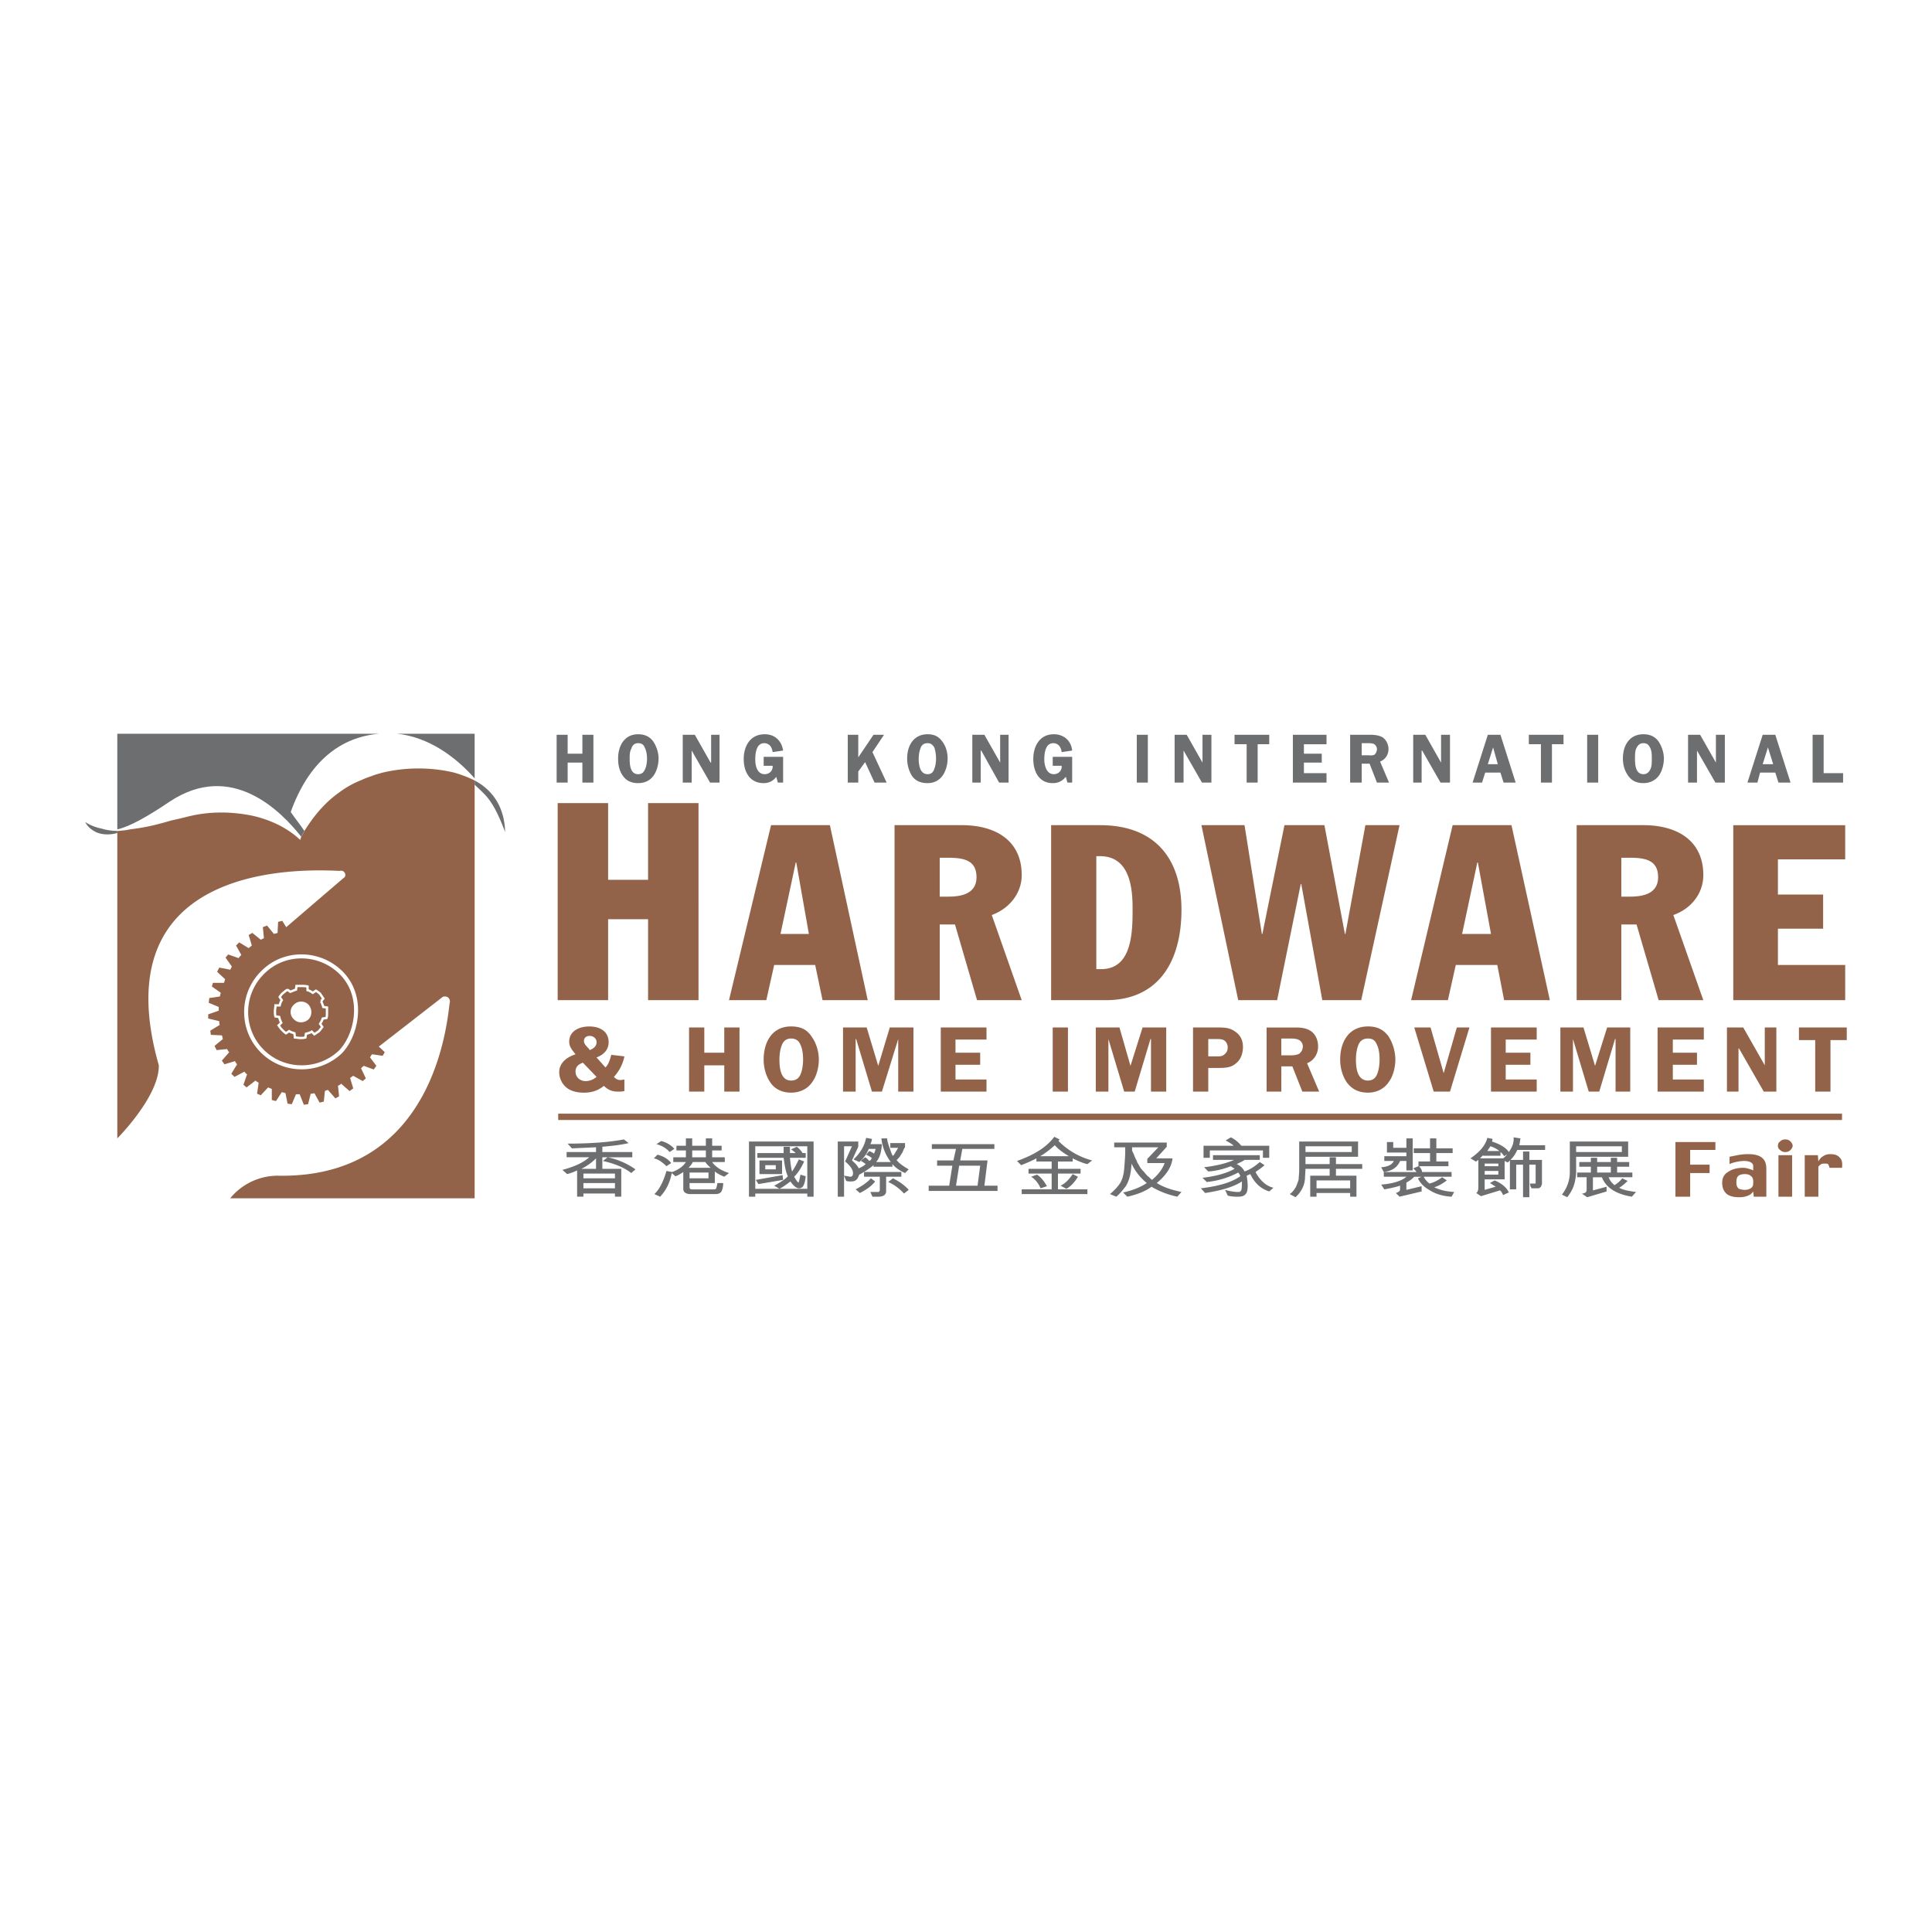
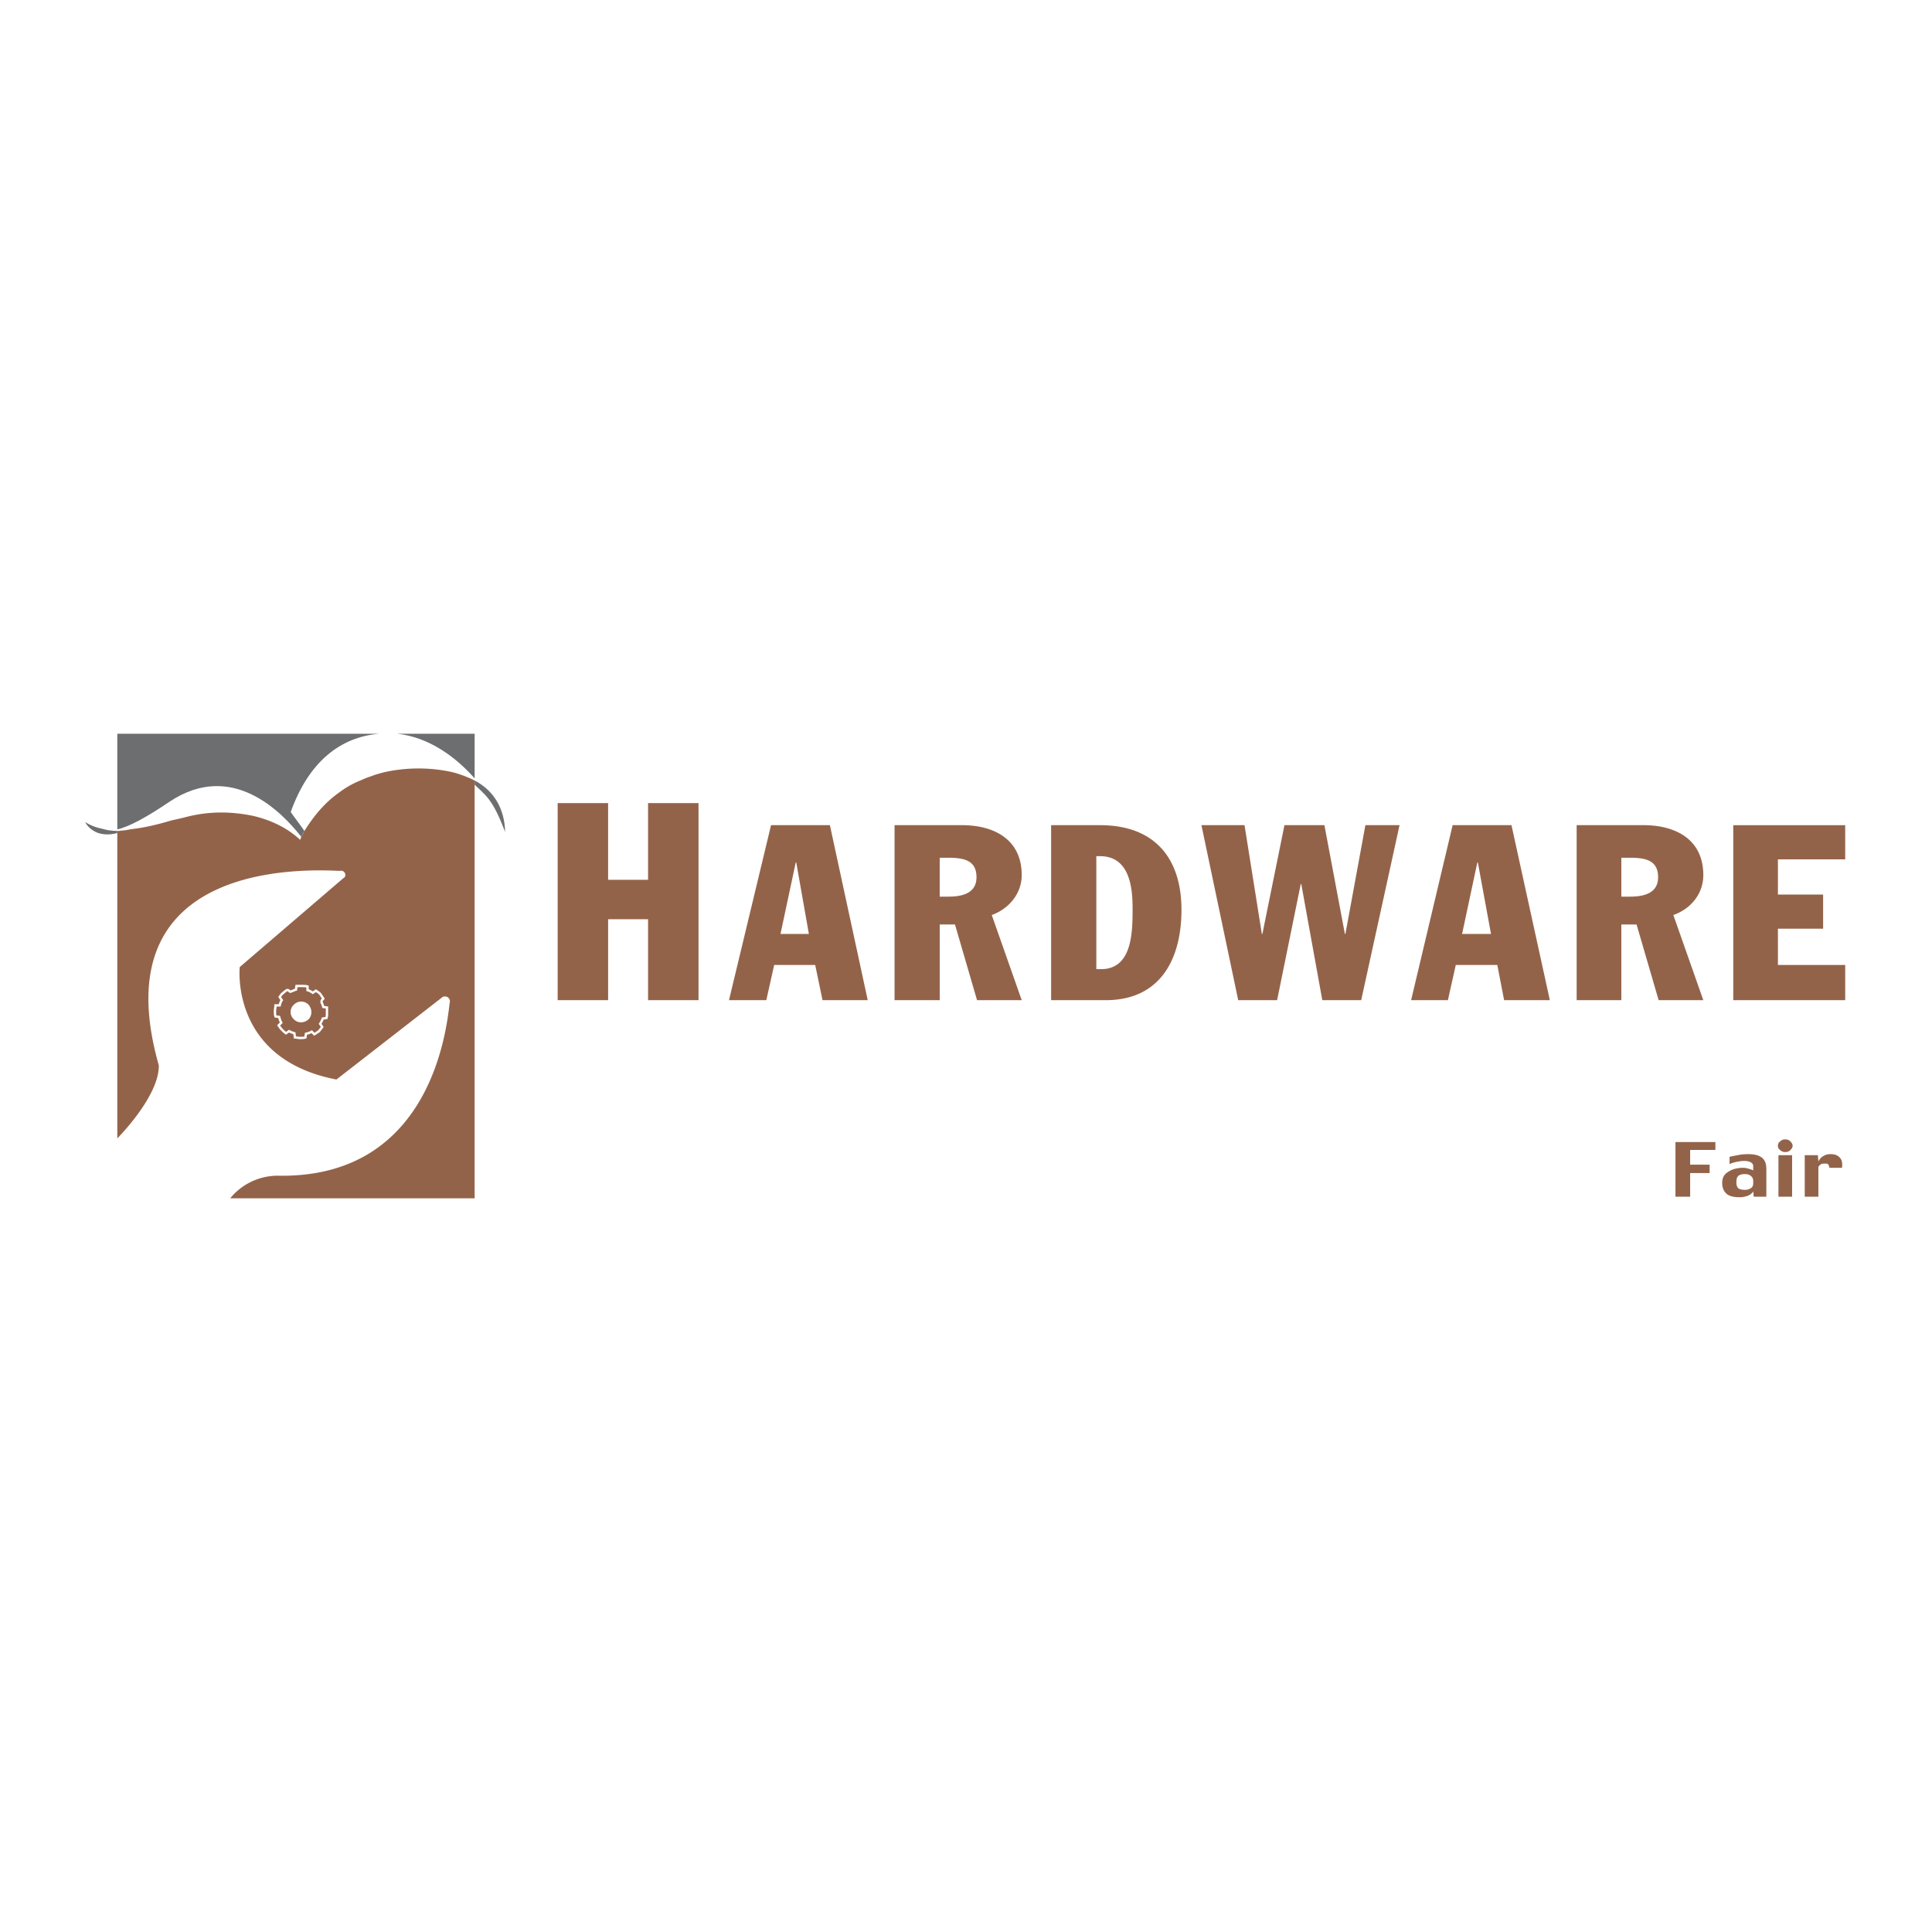
<svg xmlns="http://www.w3.org/2000/svg" width="2500" height="2500" viewBox="0 0 192.756 192.756">
  <path fill-rule="evenodd" clip-rule="evenodd" fill="#fff" d="M0 0h192.756v192.756H0V0z" />
  <path fill-rule="evenodd" clip-rule="evenodd" fill="#fff" d="M11.703 73.204h35.652v46.349H11.703V73.204z" />
  <path d="M45.311 77.083c.734.21 1.416.472 2.044.787v41.683h-24.38s1.573-2.201 4.666-2.254c16.411.365 17.04-16.779 17.25-17.355 0-.314-.21-.523-.472-.523-.104 0-.209 0-.262.051l-10.591 8.232c-10.644-2.045-9.647-11.221-9.647-11.221l10.329-8.86c.209-.105.262-.314.157-.524-.105-.209-.314-.262-.524-.209-3.46-.157-23.856-1.049-18.036 19.399.053 3.094-4.142 7.289-4.142 7.289V82.903h.157c.367-.052.681-.052 1.101-.157 1.311-.157 2.359-.367 4.142-.891.472-.105.944-.21 1.363-.315 2.15-.577 4.352-.629 6.711-.157 2.307.524 3.827 1.521 4.771 2.412l.105-.315c.052-.052.314-.577.314-.577.419-.629 1.521-2.464 3.46-3.828a9.331 9.331 0 0 1 2.254-1.258 6.88 6.88 0 0 1 .944-.367c.367-.157.787-.262 1.154-.367 2.412-.576 4.982-.524 7.132 0z" fill-rule="evenodd" clip-rule="evenodd" fill="#936349" />
-   <path d="M36.974 94.805l-.314-.314-.944.472c-.104-.052-.209-.157-.314-.21l.367-1.048-.314-.262-.892.629a1.071 1.071 0 0 1-.314-.21l.209-1.049-.419-.209-.734.787a.75.75 0 0 0-.367-.105l.053-1.101-.419-.157-.632.942c-.105-.053-.262-.053-.367-.105l-.158-1.048-.472-.053-.419.996c-.105 0-.262-.052-.367-.052l-.367-.997-.367.158-.314.891c-.157.052-.262.052-.367.052l-.577-.943-.419.105-.052 1.101c-.105.053-.262.053-.367.105l-.682-.839-.419.158.105 1.101-.314.157-.839-.682-.367.21.314 1.048c-.104.105-.209.158-.314.262l-.944-.576-.314.314.524.944c-.104.105-.209.21-.262.315l-1.049-.367-.262.315.629.891c-.053.104-.105.21-.157.315l-1.101-.211-.21.42.787.734c0 .104-.052.209-.105.367h-1.101l-.105.367.892.629c-.052.104-.052.262-.105.367l-1.048.156-.053.473.996.418v.367l-1.048.367v.42l1.101.262c0 .158 0 .264.052.367l-.944.578.052.418 1.102.053c.052.105.052.262.104.367l-.839.682.21.42 1.048-.105c.052.105.105.209.21.314l-.734.84.262.367 1.048-.316c.053.105.105.211.21.316l-.577.943.315.314.996-.525a.635.635 0 0 0 .262.264l-.367 1.049.314.262.892-.682c.104.104.209.156.314.209l-.157 1.102.367.156.734-.785c.104.053.262.104.367.156v1.102l.42.105.577-.893c.157.053.262.053.367.105l.21 1.049.419.053.419-.996h.367l.419 1.049.42-.053.262-1.049c.105 0 .209 0 .367-.053l.524.943.419-.104.105-1.049c.105-.053.21-.105.314-.105l.734.838.367-.209-.105-1.049c.105-.053.21-.104.315-.209l.838.734.367-.264-.314-1.049c.105-.051.21-.156.314-.209l.944.525.314-.264-.472-.996c.052-.104.157-.156.262-.262l.996.367.262-.367-.629-.838c.053-.105.105-.211.21-.314l1.049.156.209-.367-.787-.734c.053-.104.105-.262.157-.367l.839-.209.367-.209-.944-.578c.052-.156.105-.262.105-.367l1.049-.209.052-.42-.996-.42c.052-.156.052-.262.052-.365l.996-.367v-.473l-1.048-.262c-.052-.105-.052-.209-.052-.367l.943-.523-.105-.42-1.101-.053c0-.158-.052-.262-.104-.367l.839-.734-.157-.367-1.102.105a45.93 45.93 0 0 0-.157-.314l.682-.84-.209-.367-1.048.315c-.105-.105-.158-.21-.263-.315l.579-.941z" fill-rule="evenodd" clip-rule="evenodd" fill="#936349" />
-   <path d="M26.016 104.715c-2.045-2.203-1.94-5.715.314-7.812 2.202-2.097 5.715-1.94 7.812.262 2.359 2.518 1.311 6.396-.262 7.865-2.254 2.044-5.767 1.939-7.864-.315z" fill="none" stroke="#fff" stroke-width=".4" stroke-miterlimit="2.613" />
  <path d="M32.045 99.891l.21-.262-.315-.473c-.105-.104-.262-.209-.419-.314l-.314.211c-.157-.105-.314-.211-.524-.264v-.365c-.209-.053-.367-.053-.577-.053h-.524l-.053.367c-.21.051-.367.156-.577.209l-.262-.209a2.8 2.8 0 0 0-.419.314c-.157.104-.262.262-.367.418l.21.316c-.105.156-.157.314-.21.523h-.419c0 .209-.052.367-.052.576 0 .158 0 .367.052.525l.367.051c.052.211.105.367.21.578l-.263.262c.105.158.21.314.315.42.157.156.262.262.419.367l.314-.211c.157.105.367.158.524.211l.052.418c.158 0 .314.053.524.053.157 0 .367 0 .524-.053l.052-.365c.21-.053.419-.105.577-.211l.262.262.472-.314c.105-.156.21-.262.315-.418l-.21-.314c.105-.158.21-.367.262-.525l.367-.053c.053-.156.053-.314.053-.523v-.525l-.367-.053c-.051-.209-.156-.418-.209-.576z" fill="none" stroke="#fff" stroke-width=".233" stroke-miterlimit="2.613" />
  <path d="M29.424 101.516a.779.779 0 0 1 .053-1.152.823.823 0 0 1 1.153 0c.314.367.314.891 0 1.205-.367.314-.892.314-1.206-.053z" fill-rule="evenodd" clip-rule="evenodd" fill="#fff" stroke="#fff" stroke-width=".4" stroke-miterlimit="2.613" />
  <path d="M30.368 82.903l-.314.577c-1.992-2.517-6.921-7.603-13.108-3.513-2.254 1.521-4.037 2.517-5.243 2.779v-9.542h26.163c-3.932.314-7.078 2.831-8.861 7.812.472.682.943 1.258 1.363 1.887zM10.234 82.694c.314.104.891.209 1.468.209v.209c-.944.263-1.73.105-2.15-.104-.838-.419-1.048-.996-1.048-.996s.629.472 1.73.682zM47.355 77.87c1.993 1.048 2.989 2.884 3.041 5.138 0 0-.629-1.73-1.258-2.727-.524-.839-.891-1.153-1.783-1.992v-.419zM39.596 73.204h7.759v4.457c-1.887-2.151-4.613-4.143-7.759-4.457z" fill-rule="evenodd" clip-rule="evenodd" fill="#6d6e70" />
-   <path fill-rule="evenodd" clip-rule="evenodd" fill="#936349" d="M55.692 111.111h128.087v.629H55.692v-.629zM58.733 104.609c-.21-.209-.472-.471-.472-.734 0-.367.262-.523.577-.523.367 0 .682.262.682.629 0 .42-.314.629-.682.787l-.105-.159zm3.198 3.147c-.314 0-.472-.105-.682-.314a4.242 4.242 0 0 0 1.048-2.045l-1.311-.158c-.105.42-.262.945-.577 1.26l-.892-.996c.682-.264 1.206-.734 1.206-1.521 0-1.102-.892-1.572-1.94-1.572-.944 0-1.993.42-1.993 1.52 0 .525.315.84.63 1.26-.839.262-1.626.838-1.626 1.781 0 .629.314 1.26.839 1.625.472.314 1.049.42 1.625.42.787 0 1.416-.209 1.993-.682.419.42.839.576 1.416.576.209 0 .419 0 .629-.051v-1.154l-.365.051zm-2.412-.315c-.314.262-.682.42-1.101.42-.524 0-.996-.367-.996-.945 0-.523.314-.732.733-.891l1.364 1.416zM73.78 102.512h-1.52v2.517h-1.992v-2.517h-1.521v6.396h1.521v-2.621h1.992v2.621h1.52v-6.396zM78.918 109.014c.892 0 1.678-.367 2.149-1.102.42-.576.629-1.467.629-2.201 0-.787-.262-1.678-.734-2.307-.472-.734-1.153-.996-2.045-.996-1.888 0-2.727 1.572-2.727 3.303 0 .787.21 1.625.682 2.307.474.681 1.208.996 2.046.996zm0-5.401c.472 0 .786.211.944.629.209.42.262.996.262 1.469 0 .42-.053.943-.21 1.363-.157.471-.472.734-.996.734-1.048 0-1.153-1.311-1.153-2.098 0-.42.053-.943.21-1.363.157-.472.472-.734.943-.734zM89.615 103.666v5.242h1.52v-6.396h-2.36l-1.153 3.828-1.153-3.828h-2.36v6.396h1.259v-5.242h.052l1.573 5.242h.996l1.626-5.242zM98.424 103.719v-1.207h-4.563v6.396h4.563v-1.205H95.33v-1.469h2.463v-1.205H95.33v-1.31h3.094zM105.029 102.512h1.52v6.396h-1.52v-6.396zM114.781 103.666h.053v5.242h1.52v-6.396h-2.36l-1.205 3.828-1.101-3.828h-2.36v6.396h1.258v-5.242l1.574 5.242h1.049l1.572-5.242zM120.549 106.549h.943c.682 0 1.311 0 1.836-.471.471-.367.682-.996.682-1.625 0-.682-.264-1.207-.84-1.574-.523-.367-1.102-.367-1.73-.367h-2.412v6.396h1.521v-2.359zm0-1.153v-1.73h.838c.264 0 .578 0 .787.158.209.156.314.418.314.68 0 .211-.053.42-.209.578-.264.314-.525.314-.893.314h-.837zM127.836 106.393h1.102l.996 2.516h1.678l-1.205-2.83c.682-.262 1.1-.943 1.1-1.678 0-.629-.262-1.258-.785-1.572-.525-.316-1.102-.316-1.678-.316h-2.674v6.396h1.467v-2.516h-.001zm0-2.78h.787c.314 0 .734 0 .996.158.209.104.367.367.367.629a.921.921 0 0 1-.367.734c-.314.156-.629.156-.943.156h-.84v-1.677zM136.488 109.014c.838 0 1.625-.367 2.096-1.102.42-.576.631-1.467.631-2.201 0-.787-.264-1.678-.682-2.307-.525-.734-1.207-.996-2.045-.996-1.941 0-2.779 1.572-2.779 3.303 0 .787.209 1.625.682 2.307.523.681 1.205.996 2.097.996zm0-5.401c.471 0 .732.211.891.629.209.42.262.996.262 1.469 0 .42-.053.943-.209 1.363-.158.471-.473.734-.943.734-1.102 0-1.207-1.311-1.207-2.098 0-.42.053-.943.211-1.363.155-.472.47-.734.995-.734zM146.607 102.512h-1.259l-1.311 4.562-1.31-4.562h-1.625l1.939 6.396h1.625l1.941-6.396zM153.318 103.719v-1.207h-4.562v6.396h4.562v-1.205h-3.093v-1.469h2.464v-1.205h-2.464v-1.31h3.093zM161.131 103.666h.053v5.242h1.466v-6.396h-2.306l-1.205 3.828-1.155-3.828h-2.306v6.396h1.258v-5.242l1.572 5.242h1.049l1.574-5.242zM169.99 103.719v-1.207h-4.613v6.396h4.613v-1.205h-3.092v-1.469h2.411v-1.205h-2.411v-1.31h3.092zM177.227 102.512h-1.155v3.775l-2.148-3.775h-1.627v6.396h1.154v-4.299h.053l2.465 4.299h1.258v-6.396zM184.252 102.512h-4.772v1.259h1.625v5.137h1.522v-5.137h1.625v-1.259z" />
-   <path fill-rule="evenodd" clip-rule="evenodd" fill="#6d6e70" d="M59.205 73.309h-1.101v1.887h-1.469v-1.887h-1.1v4.771h1.1v-1.993h1.469v1.993h1.101v-4.771zM63.661 78.132c.682 0 1.206-.262 1.573-.787.315-.472.472-1.101.472-1.678s-.209-1.206-.524-1.678c-.367-.524-.891-.733-1.521-.733-1.363 0-1.992 1.153-1.992 2.412 0 .629.105 1.206.472 1.73s.891.734 1.52.734zm0-3.985c.367 0 .577.157.682.472.158.314.21.734.21 1.101 0 .262-.052.682-.158.944-.157.366-.314.576-.734.576-.787 0-.839-.943-.839-1.573 0-.262 0-.682.158-.944.104-.366.314-.576.681-.576zM71.788 73.309h-.839v2.778h-.053l-1.572-2.778h-1.206v4.771h.891v-3.199l1.835 3.199h.944v-4.771zM77.083 76.402c.052.472-.314.839-.786.839-.787 0-.944-.891-.944-1.468 0-.629.105-1.625.892-1.625.524 0 .786.419.839.891l1.048-.157c-.157-.996-.838-1.625-1.834-1.625-1.468 0-2.098 1.206-2.098 2.464s.577 2.412 1.992 2.412c.524 0 .944-.21 1.259-.629l.157.577h.524V75.51h-1.94v.892h.891zM85.629 73.309h-1.048v4.771h1.048v-1.101l.682-.944.944 2.045h1.206l-1.416-3.041 1.154-1.73H87.15l-1.521 2.254v-2.254zM92.551 78.132c.629 0 1.153-.262 1.521-.787.314-.472.472-1.101.472-1.678s-.158-1.206-.524-1.678c-.367-.524-.839-.733-1.468-.733-1.416 0-2.045 1.153-2.045 2.412 0 .629.157 1.206.472 1.73.365.524.89.734 1.572.734zm0-3.985c.314 0 .524.157.681.472.105.314.157.734.157 1.101 0 .262-.052.682-.157.944-.104.366-.314.576-.681.576-.787 0-.892-.943-.892-1.573 0-.262.052-.682.157-.944.105-.366.315-.576.735-.576zM100.625 73.309h-.838v2.778l-1.574-2.778h-1.205v4.771h.838v-3.199h.052l1.784 3.199h.943v-4.771zM105.92 76.402c.053.472-.314.839-.785.839-.734 0-.945-.891-.945-1.468 0-.629.105-1.625.893-1.625.523 0 .787.419.838.891l1.049-.157c-.104-.996-.838-1.625-1.834-1.625-1.416 0-2.045 1.206-2.045 2.464s.576 2.412 1.939 2.412c.576 0 .943-.21 1.311-.629l.158.577h.471V75.51h-1.939v.892h.889zM113.418 73.309h1.102v4.771h-1.102v-4.771zM120.863 73.309h-.89v2.778l-1.575-2.778h-1.205v4.771h.891v-3.199l1.836 3.199h.943v-4.771zM126.631 73.309h-3.461v.943h1.207v3.828h1.1v-3.828h1.154v-.943zM132.346 74.252v-.943h-3.356v4.771h3.356v-.944h-2.254v-1.049h1.781v-.891h-1.781v-.944h2.254zM135.859 76.192h.785l.734 1.887h1.205l-.891-2.097c.523-.209.84-.681.84-1.258 0-.419-.211-.891-.578-1.153-.367-.21-.785-.262-1.258-.262h-1.992v4.771h1.154v-1.888h.001zm0-2.045h.576c.209 0 .523 0 .682.105a.627.627 0 0 1 .262.472c0 .21-.105.472-.262.577-.211.104-.473.052-.682.052h-.576v-1.206zM144.666 73.309h-.891v2.778l-1.572-2.778h-1.207v4.771h.84v-3.199h.053l1.834 3.199h.943v-4.771zM149.701 73.309h-1.26l-1.52 4.771h.943l.314-.996h1.521l.314.996h1.205l-1.517-4.771zm-1.26 2.936l.525-1.678.471 1.678h-.996zM155.992 73.309h-3.461v.943h1.207v3.828h1.1v-3.828h1.154v-.943zM158.352 73.309h1.101v4.771h-1.101v-4.771zM163.961 78.132c.629 0 1.207-.262 1.574-.787.314-.472.471-1.101.471-1.678s-.209-1.206-.523-1.678c-.367-.524-.893-.733-1.521-.733-1.416 0-2.045 1.153-2.045 2.412 0 .629.158 1.206.525 1.73s.89.734 1.519.734zm0-3.985c.367 0 .525.157.682.472.158.314.158.734.158 1.101 0 .262 0 .682-.105.944-.158.366-.367.576-.734.576-.785 0-.838-.943-.838-1.573 0-.262 0-.682.104-.944.157-.366.366-.576.733-.576zM172.088 73.309h-.891v2.778l-1.574-2.778h-1.205v4.771h.891v-3.199l1.836 3.199h.943v-4.771zM177.121 73.309h-1.258l-1.521 4.771h.996l.264-.996h1.52l.314.996h1.207l-1.522-4.771zm-1.258 2.936l.523-1.678.525 1.678h-1.048zM181.945 77.136v-3.827h-1.101v4.771h3.041v-.944h-1.94zM57.055 114.572l-.42-.473c2.36 0 4.247-.156 5.61-.42l.472.367c-.629.158-1.468.264-2.621.367v.525h2.988v.523h-2.988v1.154h1.887v2.777h-.629v-.314h-3.146v.314h-.629v-2.621a5.086 5.086 0 0 1-.996.367l-.472-.42c1.206-.314 2.098-.734 2.674-1.258h-2.254v-.523h2.936v-.473l-2.412.108zm.944 2.045h1.468v-1.049a5.535 5.535 0 0 1-1.468 1.049zm.209.944h3.146v-.473h-3.146v.473zm0 .996h3.146v-.525h-3.146v.525zm5.191-1.889l-.419.367c-.734-.576-1.678-.943-2.832-1.205l.472-.367a7.232 7.232 0 0 1 2.779 1.205zM71.054 115.463h1.258v.473h-1.258c.158.262.419.471.734.682.367.209.629.314.944.418l-.472.367c-.367-.156-.682-.314-.944-.523v1.152h-2.517v.42c0 .158.105.211.21.211h2.202c.052 0 .157 0 .209-.053s.105-.262.157-.578h.577c0 .42-.104.734-.209.893-.157.156-.314.209-.629.209h-2.464a.896.896 0 0 1-.524-.156.477.477 0 0 1-.157-.367v-1.678c-.315.209-.577.367-.787.42l-.367-.316c-.158.893-.524 1.678-1.154 2.359l-.577-.262c.472-.42.892-1.205 1.206-2.307l.577.105c.682-.264 1.101-.578 1.363-.996h-1.258v-.473h1.258v-.682h-.943v-.471h.943v-.734h.629v.734h1.363v-.734h.629v.734h.944v.471h-.944v.682h.001zm-1.992 0h1.363v-.682h-1.363v.682zm-.367 1.049h2.202c-.157-.158-.367-.314-.524-.576h-1.258c-.053.156-.211.367-.42.576zm.104 1.049h1.888v-.576h-1.888v.576zm-3.302-3.409l.472-.314c.577.156.996.42 1.311.785l-.472.316c-.315-.367-.735-.628-1.311-.787zm-.263 1.416l.367-.367c.577.156 1.049.42 1.363.838l-.472.314c-.367-.367-.786-.681-1.258-.785zM75.353 119.08v.314h-.629v-5.504h6.449v5.504h-.629v-.314h-5.191zm0-.471h5.191v-4.248h-5.191v4.248zm4.352-2.937l.524.211c-.262.576-.577 1.102-.996 1.52.21.367.367.578.419.578s.105-.264.21-.787l.524.158c-.052.523-.158.838-.262.996a.48.48 0 0 1-.42.209c-.209 0-.524-.209-.838-.682-.419.314-.787.576-1.101.734l-.524-.314c.682-.367 1.153-.682 1.363-.943-.21-.42-.314-1.049-.42-1.836h-2.621v-.473h2.621v-.629h.63v.629h.577a3.008 3.008 0 0 0-.472-.367l.577-.262c.209.158.419.367.576.629h.315v.473h-1.573c.052.523.104.996.209 1.363.263-.367.473-.787.682-1.207zm-3.932.105h2.254v1.363h-2.254v-1.363zm.577.891h1.048v-.418H76.35v.418zm-.683 1.469l-.262-.42 2.674-.471.052.471-2.464.42zM85.629 113.891v.523L85 115.777c.367.314.577.576.682.787.262-.105.524-.262.682-.42a1.829 1.829 0 0 0-.472-.314l.209-.209a.712.712 0 0 0 .209-.158c.21.105.315.262.42.367.052-.053.104-.053.157-.105.052-.104.052-.156.104-.156-.052-.105-.262-.211-.576-.367l.314-.367c.104.053.262.105.472.262a2.5 2.5 0 0 0 .157-.473h-.682a3.354 3.354 0 0 1-.944 1.312l-.577-.264c.682-.629 1.101-1.361 1.259-2.148l.576.104c0 .158-.052.316-.157.525h1.154c-.052.787-.21 1.363-.577 1.783h1.468a4.692 4.692 0 0 1-.943-2.359h.576c0 .209.105.576.262.996.158.471.262.734.315.734.052 0 .157-.158.262-.367.158-.211.21-.367.263-.42h-.787v-.473h1.468v.42s-.052.053-.105.156c-.052.105-.104.264-.157.367-.104.158-.21.316-.262.42-.105.105-.21.262-.314.314.157.262.576.578 1.206.943l-.367.367c-.577-.262-.996-.576-1.258-.891v.262H87.15v-.156c-.367.314-.839.629-1.416.943-.105.209-.157.42-.314.523-.105.105-.262.158-.524.158-.158 0-.315 0-.472-.053l-.21-.523c.367.053.577.104.629.104.157 0 .262-.104.262-.367 0-.314-.262-.732-.787-1.152l.682-1.521h-.787v5.033h-.629v-5.504h2.045v.001zm4.3 3.511h-1.521v1.469c0 .053 0 .105-.053.209-.052.105-.104.158-.209.211s-.262.104-.472.104h-.629l-.21-.471h.838c.053-.053.105-.105.105-.211v-1.311h-1.573v-.471h3.723v.471h.001zm-3.041.159l.419.314c-.262.367-.786.787-1.52 1.152l-.419-.365c.681-.367 1.153-.682 1.52-1.101zm3.775 1.152l-.472.367a4.718 4.718 0 0 0-1.573-1.152l.472-.367c.629.314 1.154.681 1.573 1.152zM95.801 115.777h2.726l-.314 2.518h1.311v.523h-6.868v-.523H94.7l.314-1.992h-1.52v-.525h1.625l.262-1.154H92.97v-.471h6.239v.471h-3.198l-.21 1.153zm1.992.526h-2.097l-.314 1.992h2.149l.262-1.992zM105.186 113.418l.525.262-.105.158a7.325 7.325 0 0 0 3.355 1.939l-.471.367c-.473-.105-.945-.314-1.469-.576v.314h-1.469v.734h2.256v.471h-2.256v1.574h2.938v.471h-6.555v-.471h2.988v-1.574h-2.307v-.471h2.307v-.734h-1.52v-.314c-.473.262-.996.471-1.521.682l-.418-.42c1.782-.629 2.989-1.416 3.722-2.412zm-1.415 1.939h2.883c-.629-.367-1.102-.734-1.416-1.1-.523.472-.996.839-1.467 1.1zm3.25 1.784l.523.262c-.314.525-.68.945-1.152 1.207l-.576-.314c.524-.265.891-.683 1.205-1.155zm-4.142.261l.578-.209c.418.262.732.682.996 1.154l-.629.209c-.211-.472-.525-.892-.945-1.154zM117.875 118.924l-.42.471c-.943-.209-1.783-.523-2.568-.996-.629.473-1.469.787-2.412.996l-.42-.418c.943-.211 1.73-.525 2.359-.945a5.539 5.539 0 0 1-1.52-1.939c-.053 1.049-.264 1.783-.578 2.256-.314.418-.629.785-.943 1.047l-.629-.262c.42-.367.734-.682.943-.996.262-.367.42-.891.473-1.52.053-.682.104-1.26.104-1.783v-.367h-1.1v-.473h5.242v.42l-1.049 1.154h1.627c-.105.891-.631 1.678-1.574 2.463.682.419 1.469.681 2.465.892zm-2.307-4.457h-2.621v.314c0 .053.104.209.209.473.104.314.262.523.314.732.105.158.209.367.314.525.105.156.262.314.367.42.105.156.262.314.367.42.156.104.262.262.42.365.629-.523 1.049-1.1 1.258-1.678h-1.73v-.418l1.102-1.153zM123.852 114.311h2.779v1.205h-.629v-.734h-5.297v.734h-.629v-1.205h2.988c-.051-.105-.314-.264-.785-.525l.523-.314c.421.208.735.471 1.05.839zm1.836 1.625l.471.314c-.209.209-.523.418-.891.682.156.314.367.629.682.943s.682.523 1.102.629l-.42.367c-.84-.262-1.469-.84-1.887-1.73l-.367.158c.051.314.104.629.104.996 0 .418-.053.682-.209.838-.158.211-.42.262-.787.262-.209 0-.576 0-.996-.104l-.262-.578c.523.158.996.211 1.311.211.105 0 .158 0 .262-.105.053-.053.105-.262.105-.682v-.262c-.787.523-1.992.891-3.67 1.152l-.42-.471c1.73-.209 3.041-.576 3.932-1.205a1.069 1.069 0 0 0-.209-.367 8.432 8.432 0 0 1-3.146.943l-.418-.42c1.363-.156 2.463-.473 3.197-.891-.105-.105-.262-.158-.367-.264-.682.264-1.416.473-2.254.525l-.42-.42c1.311-.156 2.307-.42 2.988-.734h-2.098v-.471h4.668v.471h-1.521c-.105.105-.367.211-.785.42.365.158.629.42.785.734.471-.156.994-.471 1.52-.941zM135.492 115.41h-5.244v.734h2.412v-.682h.629v.682h2.621v.473h-2.621v.682h2.045v2.096h-.629v-.367h-3.355v.367h-.629v-2.096h1.939v-.682h-2.412l-.053.996c-.053.682-.367 1.311-.943 1.834l-.576-.314c.314-.209.471-.471.629-.734.105-.262.209-.523.262-.734 0-.209.053-.576.053-.996v-2.777h5.873v1.518h-.001zm-5.244-.471h4.615v-.578h-4.615v.578zm1.102 3.618h3.355v-.787h-3.355v.787zM144.824 116.932v.471h-2.779c.158.314.367.525.576.682.42-.104.84-.314 1.26-.629l.471.314c-.367.262-.732.525-1.258.682.525.262 1.154.42 1.992.473l-.262.471c-.84-.051-1.572-.262-2.15-.629-.576-.314-.996-.734-1.205-1.205l.367-.158h-.734c-.209.211-.473.42-.787.578v.732l1.521-.365v.523l-2.203.523-.367-.367c.314-.104.42-.209.42-.365v-.367c-.471.156-.996.262-1.572.367l-.314-.473c1.205-.105 2.045-.367 2.516-.787h-2.254v-.471h3.25c0-.053-.104-.158-.314-.367l.525-.211v-.471h1.152v-.84h-1.625v-.471h1.625v-.996h.629v.996h1.627v.471h-1.627v.84h1.207v.471h-2.936c.156.158.262.314.314.578h2.935zm-4.51-1.102h-.629c-.262.629-.785.996-1.625 1.102l-.262-.473c.682-.053 1.102-.262 1.258-.629h-.943v-.473h2.201v-.367h-1.939v-1.047h.629v.576h1.311v-.943h.631v3.197h-.631v-.943h-.001zM152.584 115.725h1.258v2.359c0 .053 0 .105-.053.158 0 .105-.051.156-.104.209s-.158.105-.211.105h-.681c0-.053-.051-.105-.104-.209 0-.105-.053-.211-.053-.264h.419c.104 0 .156 0 .156-.053v-1.834h-.629v3.25h-.629v-3.25h-.682v2.465h-.629v-2.885c-.053.053-.158.158-.211.209l-.314-.156v1.834h-1.992v1.049l1.102-.314-.576-.367.471-.262c.734.314 1.207.734 1.416 1.207a6.615 6.615 0 0 0-.576.262c-.105-.262-.211-.42-.314-.473l-1.889.578-.471-.316c.156-.104.209-.314.209-.629v-2.674c-.158.105-.209.158-.262.158l-.525-.314c.996-.682 1.521-1.363 1.678-2.045l.525.104-.053.264c.787.262 1.363.576 1.678 1.049.367-.525.525-.996.473-1.469l.682.105c-.053.418-.105.629-.105.682h2.568v.471h-2.779a3.035 3.035 0 0 1-.68.996h1.258v-.838h.629v.838zm-4.195-.891h1.207a2.894 2.894 0 0 0-.893-.473l-.314.473zm1.312.473h-1.73v-.053c-.053.053-.158.156-.314.314h2.307c.104-.053.262-.211.418-.42-.051.053-.156.105-.314.209-.156-.262-.314-.367-.365-.418v.368h-.002zm-1.574 1.047h1.363v-.262h-1.363v.262zm0 .839h1.363v-.367h-1.363v.367zM162.441 115.41h-5.191v1.521c0 .314-.053.682-.156 1.1-.105.42-.314.893-.734 1.416l-.525-.262a3.615 3.615 0 0 0 .787-2.307v-2.988h5.82v1.52h-.001zm-5.191-.471h4.562v-.578h-4.562v.578zm1.049 2.516h-.943v-.471h1.363v-.578h-1.154v-.471h1.154v-.42h.629v.42h1.363v-.42h.629v.42h1.205v.471h-1.205v.578h1.521v.471H160.5c.105.314.316.576.578.787.262-.158.523-.367.785-.682l.525.262c-.314.314-.576.525-.84.682.367.209.893.314 1.678.42l-.418.471c-1.574-.262-2.57-.891-2.988-1.939h-.893v1.311l1.363-.367v.473l-1.939.576-.525-.367c.158 0 .264-.053.367-.104a.402.402 0 0 0 .105-.264v-1.259h.001zm1.049-.471h1.363v-.578h-1.363v.578z" />
  <path fill-rule="evenodd" clip-rule="evenodd" fill="#936349" d="M55.639 99.787h5.033v-8.076h3.986v8.076h5.033V80.125h-5.033v7.655h-3.986v-7.655h-5.033v19.662zM72.732 99.787h3.723l.786-3.514h4.09l.734 3.514h4.509l-3.775-17.46h-5.872l-4.195 17.46zm6.659-13.738h.052l1.258 7.13H77.87l1.521-7.13zM89.248 99.787h4.509v-7.551h1.521l2.202 7.551h4.457l-2.988-8.495c1.73-.629 2.988-2.15 2.988-3.985 0-3.46-2.621-4.981-5.977-4.981h-6.711v17.461h-.001zm4.508-14.21h.734c1.521 0 2.935.158 2.935 1.94 0 1.416-1.1 1.94-2.778 1.94h-.892v-3.88h.001zM104.871 99.787h5.453c5.4 0 7.551-4.039 7.551-9.019 0-5.086-2.621-8.441-8.127-8.441h-4.877v17.46zm4.51-14.367h.367c2.988 0 3.25 3.198 3.25 5.19 0 2.307 0 6.083-3.145 6.083h-.473V85.42h.001zM123.537 99.787h3.881l2.359-11.588h.051l2.098 11.588h3.881l3.826-17.46h-3.408l-1.993 10.853h-.052l-2.043-10.853h-3.987l-2.201 10.853h-.053l-1.73-10.853h-4.299l3.67 17.46zM140.787 99.787h3.67l.787-3.514h4.141l.682 3.514h4.562l-3.828-17.46h-5.871l-4.143 17.46zm6.606-13.738h.053l1.311 7.13h-2.883l1.519-7.13zM157.303 99.787h4.457v-7.551h1.52l2.203 7.551h4.457l-2.99-8.495c1.783-.629 2.99-2.15 2.99-3.985 0-3.46-2.623-4.981-5.979-4.981h-6.658v17.461zm4.457-14.21h.785c1.469 0 2.885.158 2.885 1.94 0 1.416-1.102 1.94-2.779 1.94h-.891v-3.88zM172.928 99.787h11.168v-3.514h-6.713v-3.617h4.51v-3.408h-4.51v-3.513h6.713v-3.408h-11.168v17.46zM171.145 114.729h-2.518v1.468h1.941v.838h-1.941v2.36h-1.467v-5.452h3.985v.786zM176.23 119.395h-1.258l-.053-.523a1.109 1.109 0 0 1-.525.42 2.27 2.27 0 0 1-.891.156c-.523 0-.943-.104-1.207-.314-.314-.262-.471-.629-.471-1.102v-.051c0-.473.209-.84.576-1.049.367-.264.893-.42 1.521-.42.209 0 .418.053.576.105.209.051.314.104.42.156v-.42c0-.156-.053-.262-.211-.367-.156-.104-.418-.156-.682-.156-.314 0-.576.053-.838.105-.209.051-.42.104-.629.209v-.734l.785-.156a5.395 5.395 0 0 1 1.049-.105c.629 0 1.102.105 1.416.367s.42.629.42 1.152v2.727h.002zm-1.31-1.364v-.156c0-.211-.053-.42-.211-.523-.156-.158-.367-.211-.629-.211s-.471.053-.629.158c-.156.156-.209.314-.209.629v.104c0 .264.104.473.262.578.156.053.367.104.576.104.211 0 .42-.051.578-.156.209-.107.262-.316.262-.527zM178.852 114.311c0 .156-.105.312-.209.418a.673.673 0 0 1-.525.211.668.668 0 0 1-.523-.211.476.476 0 0 1-.211-.418c0-.158.053-.316.211-.42a.668.668 0 0 1 .523-.211c.211 0 .367.053.525.211.103.103.209.261.209.42zm-1.416.943h1.363v4.141h-1.363v-4.141zM183.779 116.512h-1.258c0-.105-.053-.209-.105-.314-.051-.105-.156-.105-.365-.105-.158 0-.314 0-.42.105-.105.053-.158.156-.211.209v2.988h-1.361v-4.141h1.311l.051.629c.105-.211.264-.42.473-.525.209-.156.473-.209.734-.209.42 0 .734.105.943.367.208.209.261.523.208.996z" />
</svg>